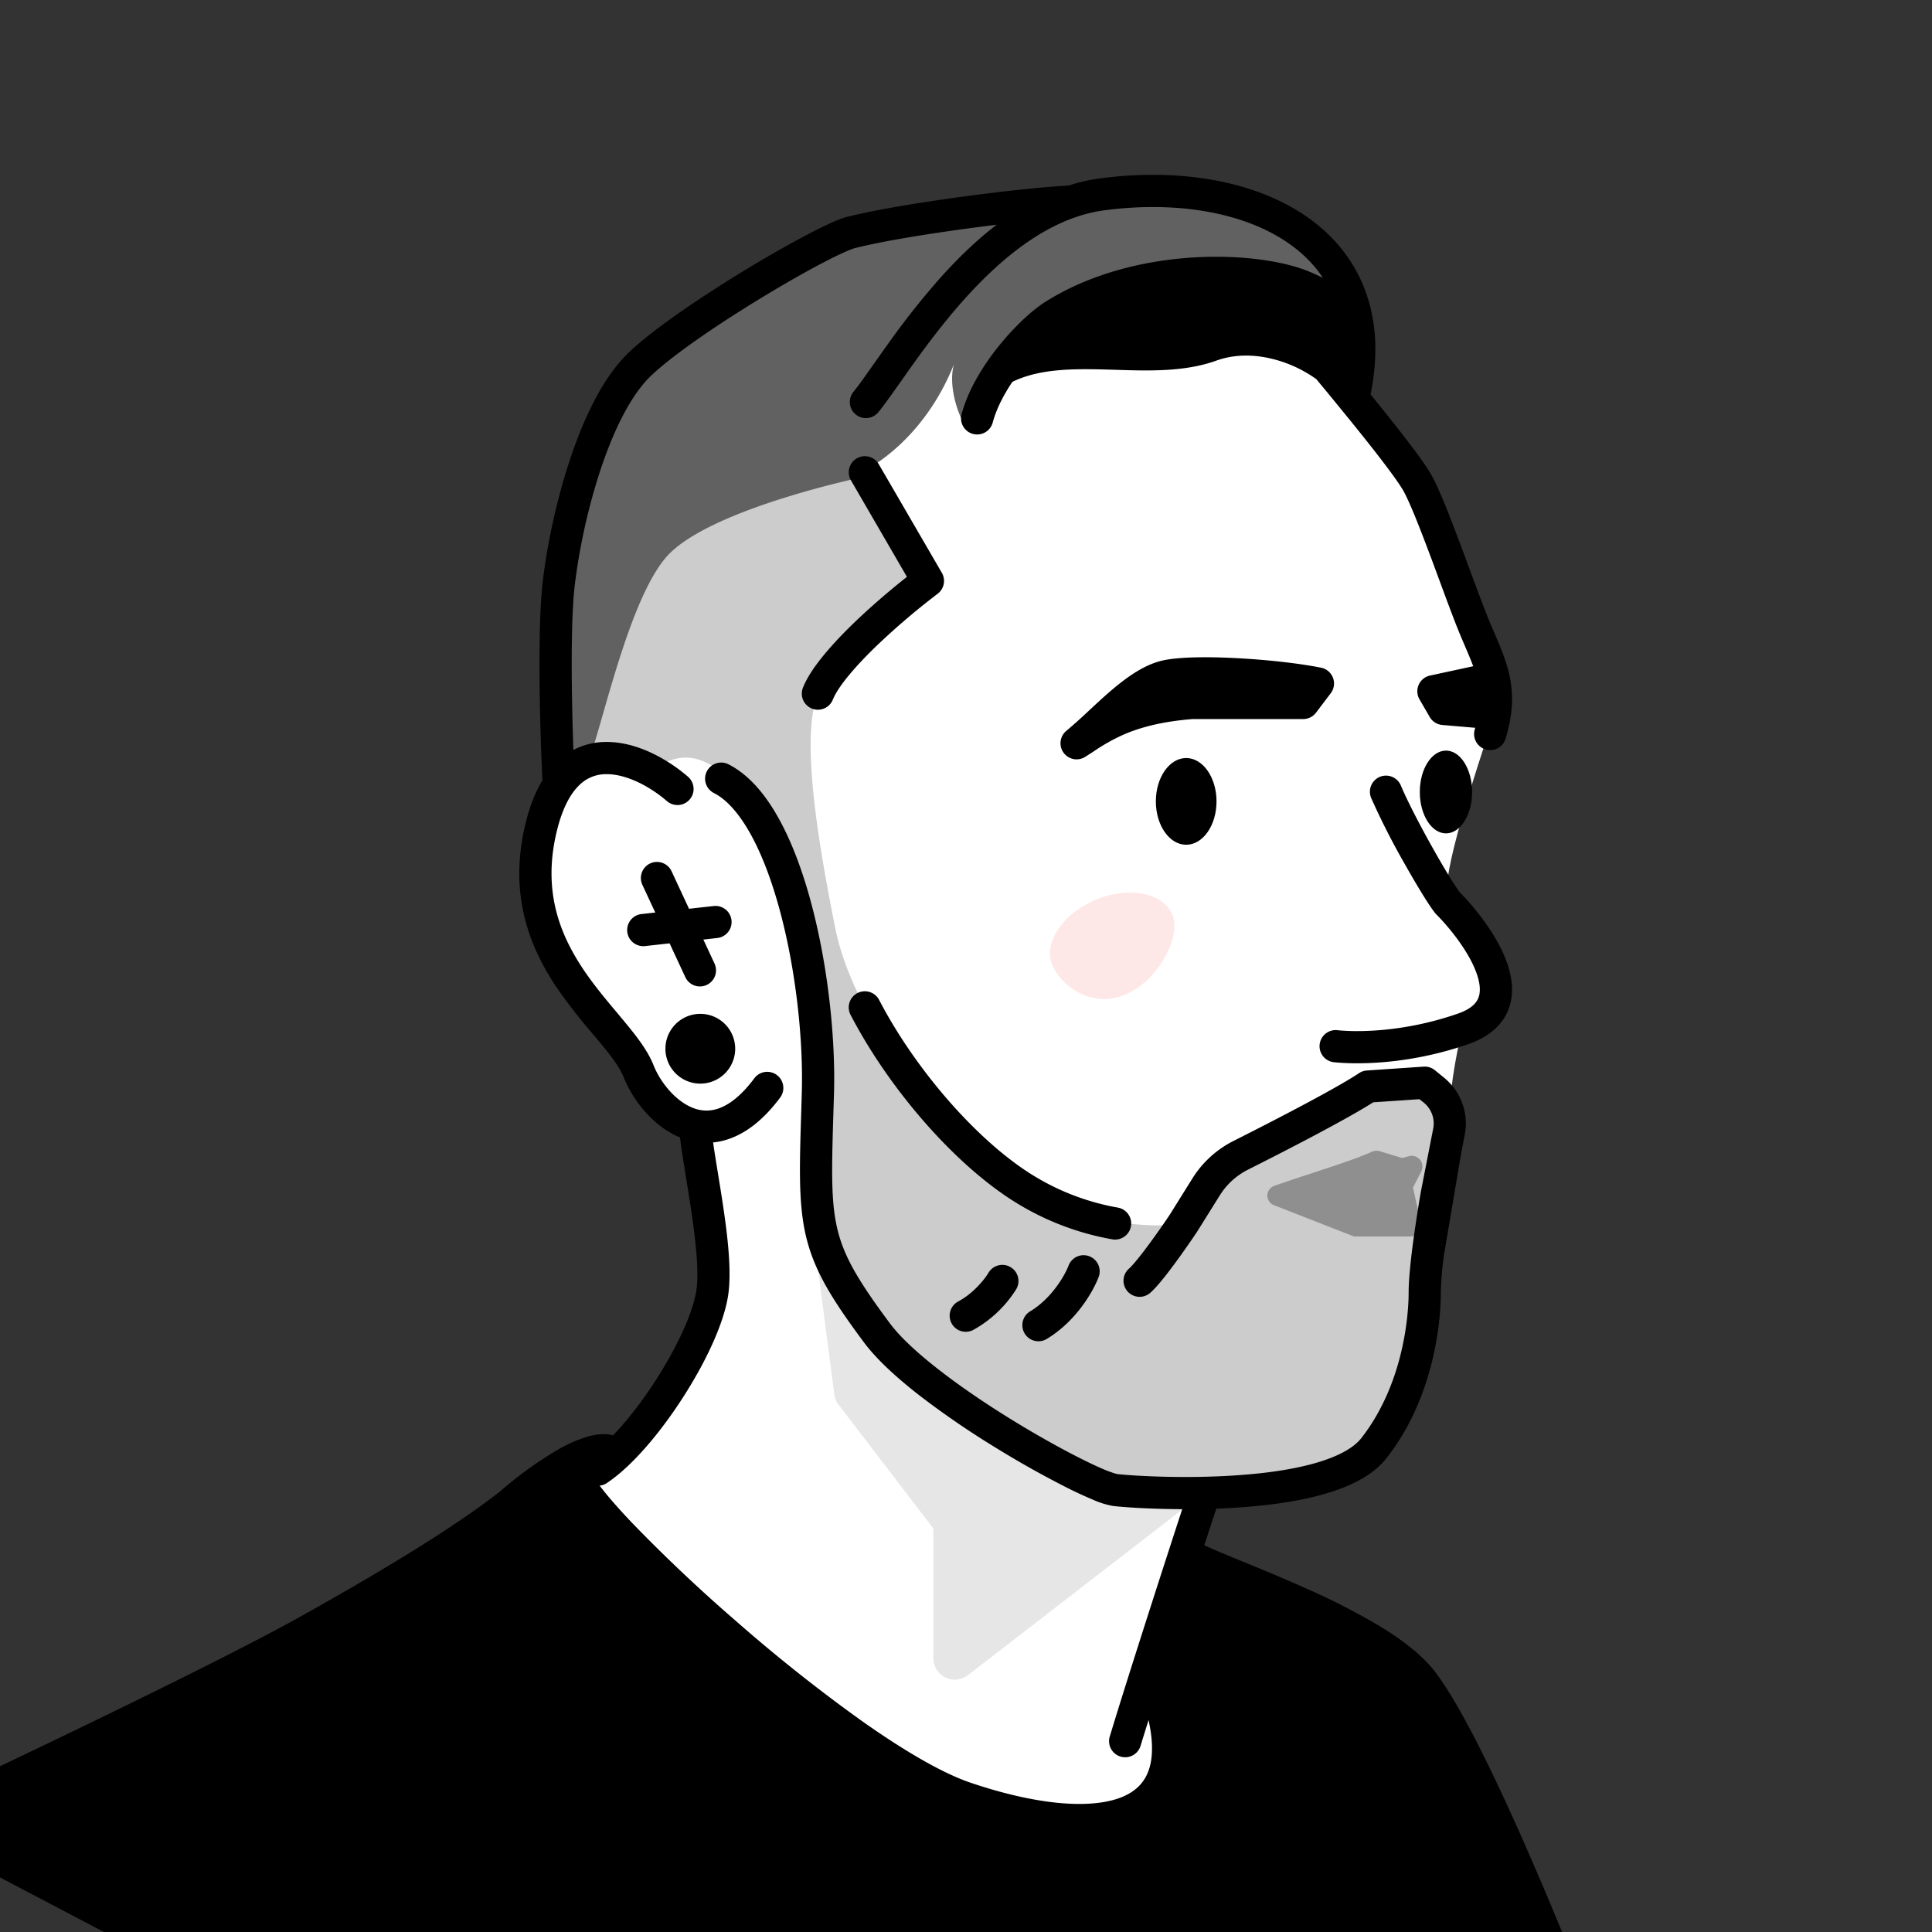
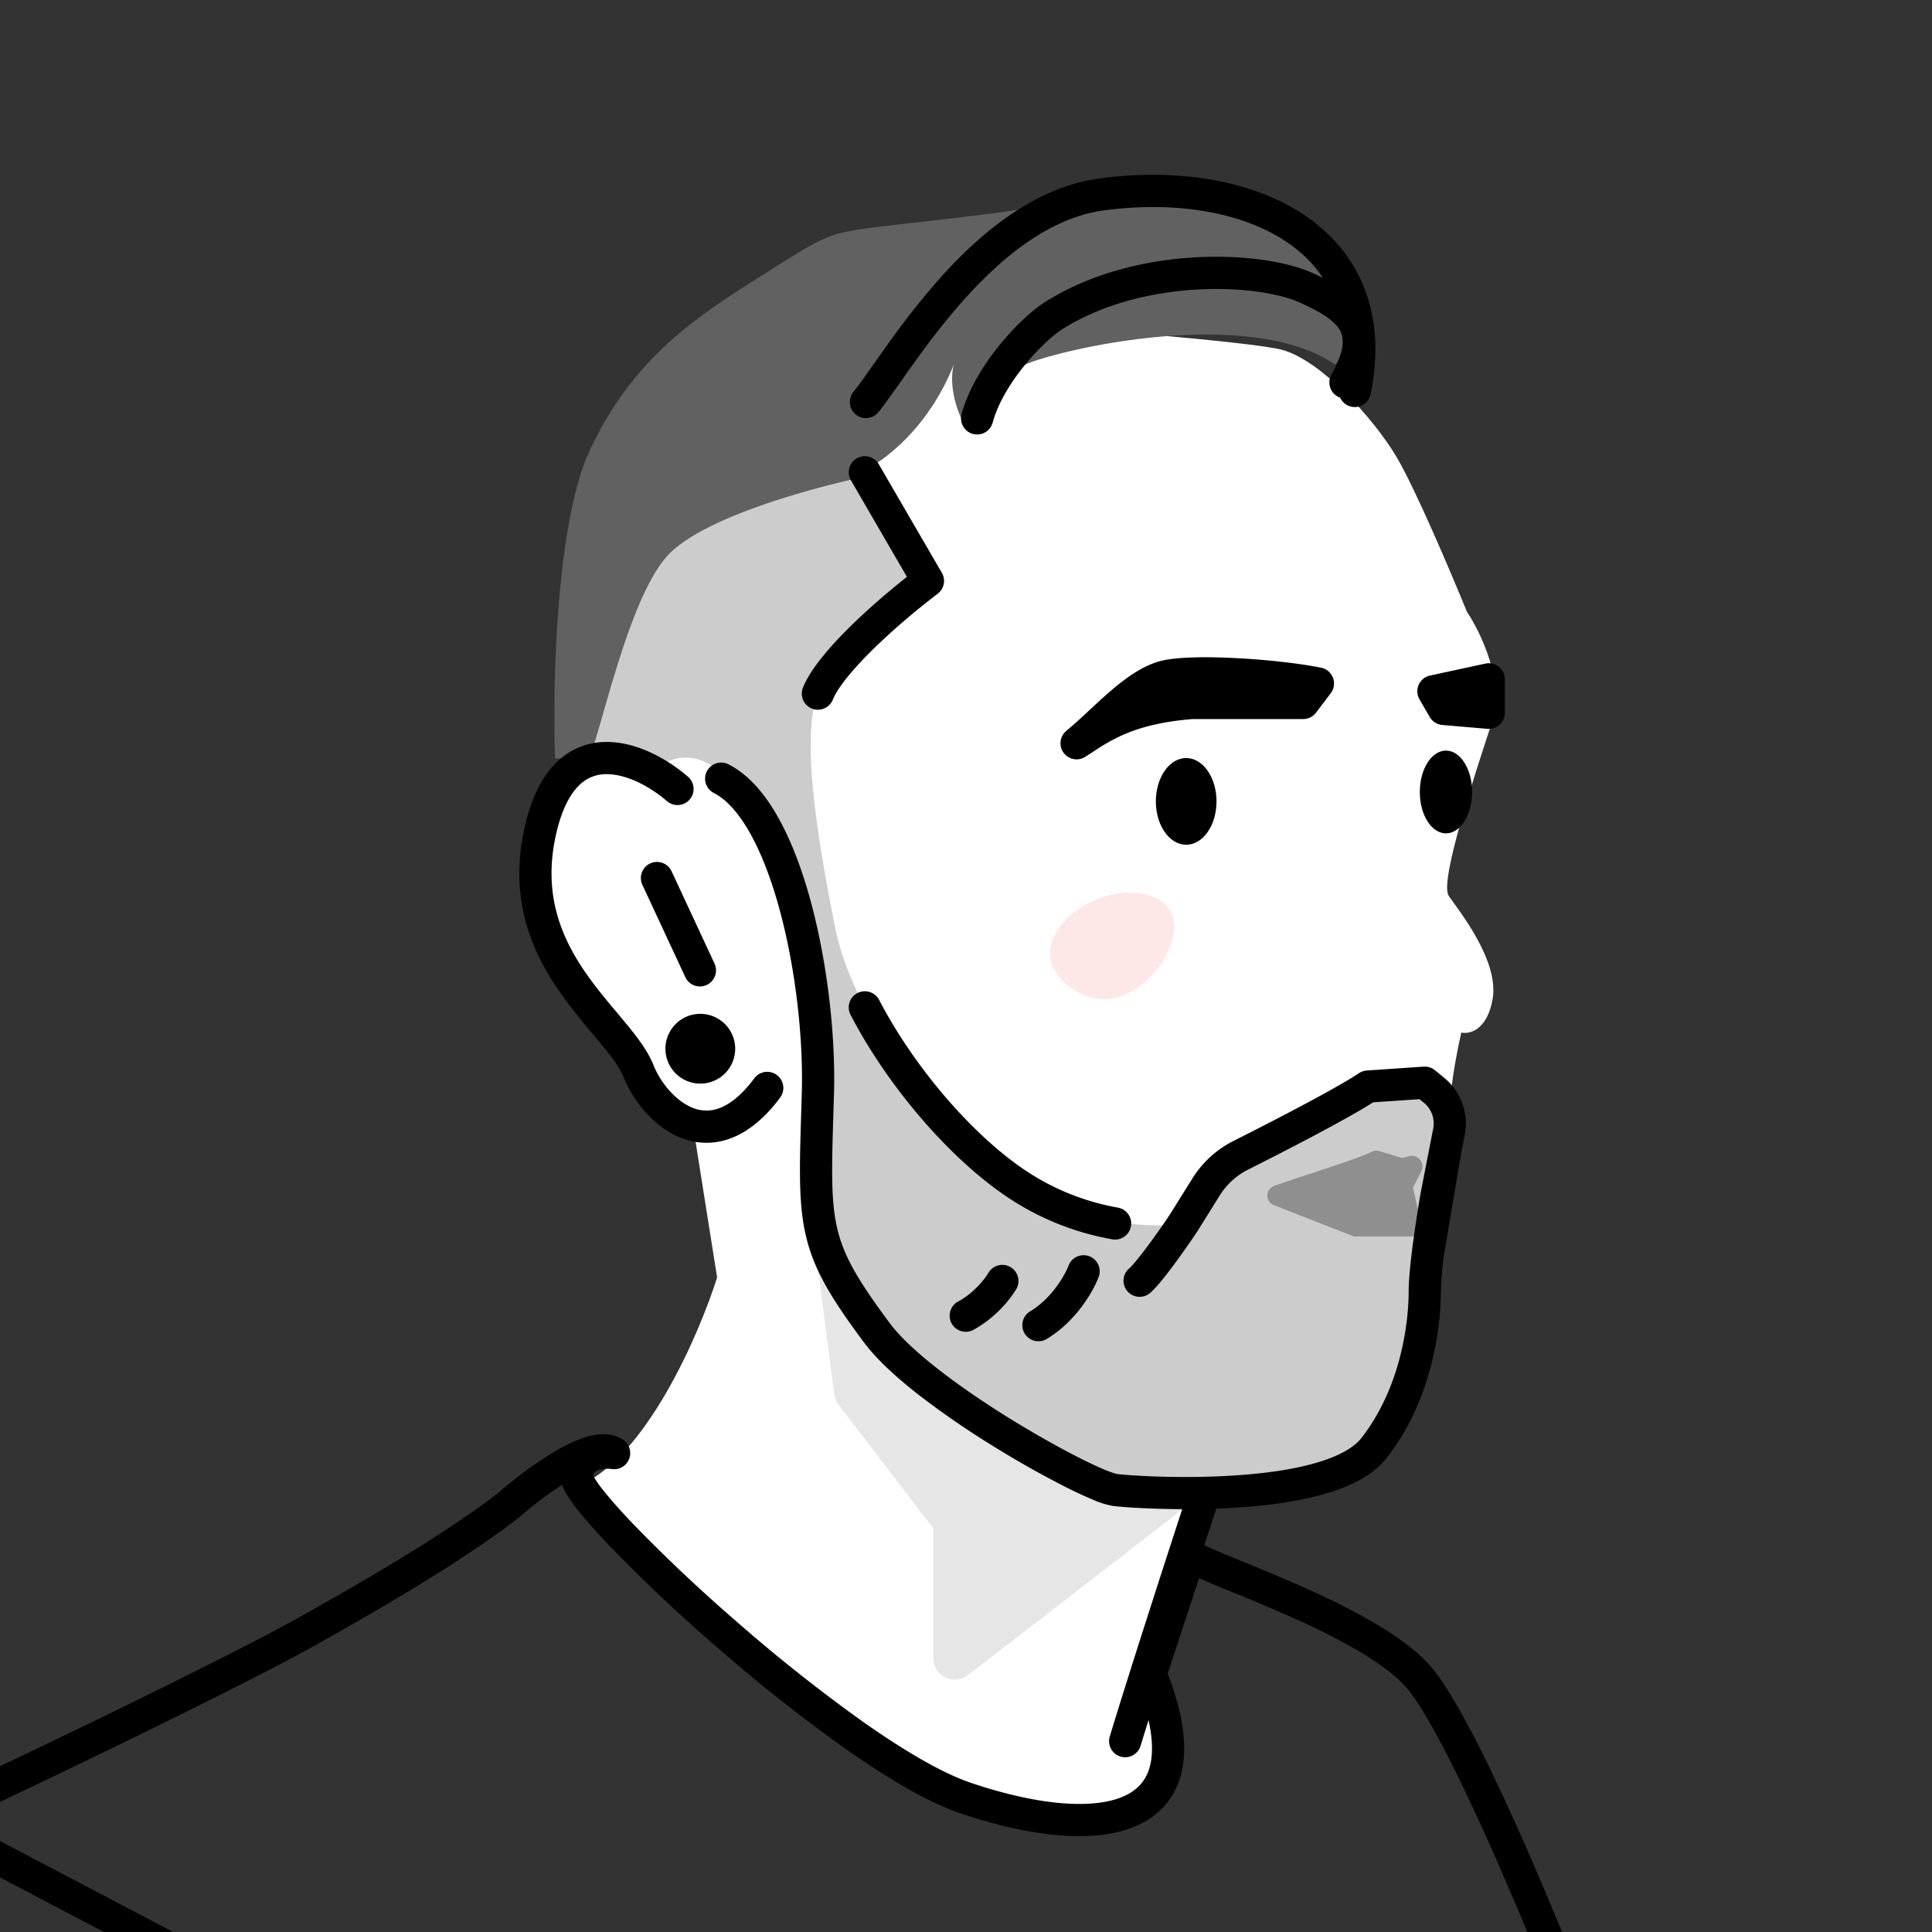
<svg xmlns="http://www.w3.org/2000/svg" width="45" height="45" fill="none">
  <rect width="100%" height="100%" fill="#333333" stroke="none" />
  <g clip-path="url(#a)">
    <path fill="#fff" d="m16.703 29.755-.54-3.403c-.833-.843-2.683-2.93-3.414-4.53-.73-1.6-.123-3.1.272-3.65l1.576-5.88 5.27-1.858.543-1.695 1.75-1.304c2.274.155 7.002.517 7.715.717.891.25 2.108 1.575 2.651 2.488.435.73 1.275 2.71 1.641 3.608.32.478.885 1.654.598 2.532-.359 1.097-1.25 3.749-1.022 4.085.229.337 1.185 1.51 1.022 2.413-.13.721-.54.815-.728.772-.116.503-.326 1.604-.24 1.977.11.468-.499 3.358-.63 4.684-.13 1.326-.988 3.119-1.988 3.662-.8.435-2.427.478-3.14.445l-1.304 4.52c1.032 1.457.25 2.902-.75 3.076-1 .174-1.937.039-3.348-.252-1.41-.29-3.652-2.199-5.311-3.527-1.328-1.062-3.126-3.126-3.86-4.025 1.56-.63 2.809-3.5 3.237-4.855Z" />
    <path fill="#616161" d="M13.727 10.512c-.808 1.742-.86 5.799-.796 7.156h1.838l5.744-5.499-.316-1.247s1.303-.64 2.02-2.43c-.139.492.102 1.231.312 1.484.063-.31.537-1.13 1.346-1.484.808-.354 5.192-1.381 7.228 0 .163-.21.42-.85.142-1.72-.346-1.085-.457-1.136-2.017-1.854l-.02-.009c-1.577-.726-2.745-.615-4.055-.284-1.31.332-4.45.6-5.192.726-.732.125-.88.219-2.249 1.086l-.056.035c-1.42.9-2.92 1.862-3.93 4.04Z" />
-     <path fill="#000" fill-rule="evenodd" d="M29.93 7.662c.534.151.974.406 1.228.606a.375.375 0 0 1 .058.058l.248.303c.232.281.549.666.855 1.05.431.539.883 1.123 1.044 1.425.192.358.455 1.047.705 1.718l.155.418c.2.54.385 1.04.522 1.36l.05.116c.153.354.302.7.374 1.067.084.427.066.873-.103 1.43a.375.375 0 0 1-.718-.216c.138-.456.143-.777.085-1.069-.056-.285-.172-.555-.332-.928l-.045-.105c-.146-.339-.34-.865-.54-1.407l-.15-.405c-.258-.69-.502-1.322-.664-1.625-.121-.226-.52-.75-.969-1.312-.303-.379-.61-.752-.84-1.033-.091-.11-.17-.204-.231-.28a2.985 2.985 0 0 0-.936-.45c-.433-.121-.923-.154-1.402.019-.73.262-1.57.236-2.329.212l-.205-.006c-.852-.024-1.604-.015-2.231.296a.375.375 0 0 1-.333-.672c.817-.405 1.753-.398 2.585-.374l.176.005c.798.024 1.494.045 2.083-.167.665-.24 1.322-.186 1.86-.034Zm2.208 10.433c.19-.08.41.01.49.2.157.373.448.932.735 1.443.281.502.535.913.642 1.05.25.25.786.864 1.052 1.52.136.336.224.738.105 1.124-.126.41-.456.711-.96.887-1.42.493-2.64.473-3.131.422a.375.375 0 1 1 .078-.746c.405.043 1.51.065 2.806-.385.345-.12.452-.275.49-.398.046-.148.025-.356-.083-.622-.215-.531-.686-1.072-.9-1.284a.356.356 0 0 1-.028-.03c-.147-.18-.44-.664-.725-1.17a16.888 16.888 0 0 1-.772-1.52.376.376 0 0 1 .2-.491Z" clip-rule="evenodd" />
    <path fill="#CCC" d="m27.56 28.497.836-1.337c.97-.48 2.824-1.424 3.466-1.852l1.323-.089.212.172a1 1 0 0 1 .352.968l-.087.448-.402 2.379a8.396 8.396 0 0 0-.075.909c0 .67-.157 2.323-1.185 3.636-1.029 1.313-5.421 1.048-6.027.974-.607-.073-4.84-2.14-5.652-3.765-.812-1.625-1.365-2.377-1.27-5.47.093-3.095-1.595-9.063-3.75-7.595 0-.494-1.497-.206-2.245 0l.738-.406c.33-.991.95-3.743 1.814-4.589.863-.845 3.24-1.5 4.561-1.785l1.444 2.436c-.72.542-2.238 1.825-2.563 2.626-.406 1 0 3.437.406 5.468.407 2.032 2.407 4.75 4.25 5.969 1.475.975 3.266 1.017 3.855.903Z" />
-     <path fill="#000" fill-rule="evenodd" d="M16.163 25.886a.375.375 0 0 1 .403.345c.02.263.082.639.153 1.077.04.249.085.518.126.798.109.731.202 1.547.11 2.096-.112.678-.547 1.574-1.062 2.37-.514.795-1.157 1.564-1.738 1.957a.375.375 0 1 1-.42-.62c.455-.31 1.033-.978 1.529-1.745.497-.768.864-1.56.952-2.085.069-.413-.001-1.11-.113-1.863-.036-.244-.077-.495-.116-.737-.075-.464-.146-.897-.169-1.19a.375.375 0 0 1 .345-.403Zm9.13-21.202a.375.375 0 0 1-.36.388c-.9.034-3.742.388-4.988.699a.36.36 0 0 1-.026.006s-.005 0-.017.004a2.631 2.631 0 0 0-.214.084 9.015 9.015 0 0 0-.498.243c-.391.204-.88.48-1.388.788-1.027.62-2.097 1.345-2.628 1.846-.49.463-.904 1.323-1.217 2.292a14.264 14.264 0 0 0-.574 2.633c-.121 1.09-.05 3.483.002 4.477a.375.375 0 1 1-.75.04c-.051-.986-.127-3.44.002-4.6.081-.726.281-1.774.606-2.78.32-.992.781-2.007 1.416-2.607.594-.561 1.727-1.321 2.755-1.943a27.05 27.05 0 0 1 1.43-.81c.203-.107.387-.197.54-.265.135-.06.276-.115.39-.138 1.308-.325 4.19-.682 5.13-.718a.375.375 0 0 1 .39.36Z" clip-rule="evenodd" />
    <path fill="#000" fill-rule="evenodd" d="M14.095 17.282c.757-.016 1.495.433 1.93.81a.375.375 0 0 1-.49.568c-.381-.33-.942-.638-1.425-.628a.879.879 0 0 0-.62.258c-.195.189-.39.52-.524 1.082-.332 1.381.072 2.393.633 3.225.245.362.514.683.774.992l.132.159c.285.341.573.7.716 1.06.156.396.512.84.921.998a.835.835 0 0 0 .617.004c.228-.085.506-.285.81-.694a.375.375 0 0 1 .602.449c-.362.485-.747.797-1.149.947a1.58 1.58 0 0 1-1.15-.006c-.666-.257-1.143-.903-1.348-1.421-.092-.231-.296-.499-.595-.857-.04-.05-.083-.1-.127-.151a12.663 12.663 0 0 1-.825-1.06c-.639-.947-1.136-2.174-.74-3.82.155-.649.401-1.126.73-1.445a1.629 1.629 0 0 1 1.128-.47Z" clip-rule="evenodd" />
    <path fill="#000" d="M17.124 24.427a.812.812 0 1 1-1.625 0 .812.812 0 0 1 1.625 0Z" />
    <path fill="#000" fill-rule="evenodd" d="M28.867 15.333c.687.038 1.411.12 1.903.219a.375.375 0 0 1 .226.594l-.343.453a.375.375 0 0 1-.3.149h-2.572c-.755.06-1.256.207-1.621.367a4.469 4.469 0 0 0-.694.392l-.19.122a.375.375 0 0 1-.438-.607 11.697 11.697 0 0 0 .53-.475c.159-.147.326-.303.496-.449.356-.305.78-.62 1.23-.717.405-.086 1.099-.086 1.773-.048Zm6.043.198c.089.072.14.179.14.292v.78a.375.375 0 0 1-.407.373l-1.049-.09a.375.375 0 0 1-.292-.184l-.239-.412a.375.375 0 0 1 .245-.555l1.288-.278a.375.375 0 0 1 .315.074Z" clip-rule="evenodd" />
    <path fill="#000" d="M28.335 18.666c0 .558-.316 1.01-.707 1.01-.39 0-.706-.452-.706-1.01s.316-1.01.706-1.01c.39 0 .707.452.707 1.01Zm5.953-.219c0 .533-.272.964-.608.964-.337 0-.61-.431-.61-.964 0-.532.273-.964.61-.964.336 0 .608.432.608.964Z" />
    <path fill="#000" fill-rule="evenodd" d="M28.101 34.631a.375.375 0 0 1 .24.473 341.16 341.16 0 0 0-1.77 5.542.375.375 0 1 1-.717-.217c.43-1.422 1.362-4.3 1.774-5.558a.375.375 0 0 1 .473-.24Z" clip-rule="evenodd" />
    <path fill="#000" fill-rule="evenodd" d="M19.956 10.676a.375.375 0 0 1 .512.136l1.47 2.531a.375.375 0 0 1-.1.488 16.7 16.7 0 0 0-1.395 1.187c-.248.238-.48.48-.667.706-.191.23-.319.426-.378.573a.375.375 0 0 1-.695-.282c.102-.253.287-.517.495-.769.211-.256.465-.52.726-.77.41-.393.851-.764 1.2-1.04l-1.304-2.248a.375.375 0 0 1 .136-.512Zm-3.493 7.292a.375.375 0 0 1 .504-.166c.489.248.876.724 1.182 1.281.31.564.56 1.252.753 1.98.386 1.456.562 3.127.523 4.417l-.01.327c-.042 1.363-.065 2.11.073 2.75.144.663.467 1.228 1.235 2.26.24.324.653.706 1.169 1.105.51.396 1.101.794 1.682 1.151.58.357 1.143.67 1.596.898.227.114.423.205.577.269a2.79 2.79 0 0 0 .25.088l.02.005c.282.034 1.508.118 2.785.03.639-.043 1.275-.128 1.806-.277.545-.152.915-.355 1.097-.586.953-1.217 1.105-2.77 1.105-3.406 0-.247.034-.6.077-.954.063-.506.15-1.047.204-1.36l.001-.007.29-1.485a.625.625 0 0 0-.22-.606l-.1-.08-1.077.073c-.614.391-1.959 1.087-2.912 1.566a1.65 1.65 0 0 0-.66.599l-.534.855-.007.01a20.16 20.16 0 0 1-.517.736c-.189.255-.407.535-.564.672a.375.375 0 0 1-.494-.565c.085-.074.255-.283.455-.553.188-.254.377-.527.494-.702l.531-.851a2.4 2.4 0 0 1 .959-.87c1.016-.512 2.4-1.23 2.918-1.576a.375.375 0 0 1 .183-.062l1.322-.09a.375.375 0 0 1 .262.083l.212.173c.395.32.581.832.484 1.33l-.086.444-.4 2.366a8.027 8.027 0 0 0-.071.854c0 .705-.16 2.458-1.265 3.868-.333.425-.897.682-1.484.846-.6.169-1.294.259-1.958.304-1.327.09-2.6.005-2.926-.035a1.982 1.982 0 0 1-.465-.144 9.557 9.557 0 0 1-.628-.291 22.656 22.656 0 0 1-1.654-.93 20.22 20.22 0 0 1-1.748-1.197c-.532-.413-1.008-.844-1.31-1.25-.777-1.044-1.187-1.718-1.367-2.55-.159-.734-.132-1.578-.091-2.88l.011-.377c.037-1.218-.13-2.817-.498-4.202-.184-.693-.414-1.318-.685-1.811-.275-.5-.57-.825-.864-.974a.375.375 0 0 1-.165-.503Zm3.508 5.163a.375.375 0 0 1 .506.16c.814 1.564 2.177 3.157 3.436 3.99a5.631 5.631 0 0 0 2.121.846.375.375 0 1 1-.123.74 6.376 6.376 0 0 1-2.411-.96c-1.385-.916-2.828-2.614-3.689-4.27a.375.375 0 0 1 .16-.506Zm4.742-15.444c.922-.592 2.053-.87 3.097-.939 1.053-.069 1.964.08 2.436.287.552.243.846.446.965.661.093.17.125.45-.192 1.017a.375.375 0 1 0 .654.366c.368-.658.473-1.24.194-1.745-.253-.46-.776-.746-1.319-.985-.621-.273-1.664-.423-2.787-.35-1.13.074-2.397.377-3.458 1.06l-.007.005c-.308.208-.705.583-1.059 1.029-.353.445-.688.992-.84 1.554a.375.375 0 1 0 .725.195c.114-.425.383-.88.703-1.283.317-.4.659-.716.888-.872Z" clip-rule="evenodd" />
-     <path fill="#000" d="M13.439 34.401c.016-.543.583-.597.864-.555-.477-.33-1.804.645-2.408 1.173-.989.783-2.615 1.791-4.756 2.986-1.713.955-5.75 2.896-7.556 3.747l-.267 1.194 7.37 3.87 30.246.576c-.837-2.196-2.775-6.921-3.83-8.255-1.053-1.334-4.703-2.491-5.396-2.903l-.906 2.759c1.515 3.754-1.482 3.85-4.323 2.882s-9.059-6.794-9.038-7.474Z" />
    <path fill="#000" fill-rule="evenodd" d="M13.094 34.583a8.63 8.63 0 0 0-.967.73c-1.013.803-2.662 1.824-4.805 3.02-1.676.933-5.539 2.794-7.413 3.68l-.165.734 7.038 3.696 29.6.564a95.661 95.661 0 0 0-1.626-3.913c-.725-1.633-1.455-3.102-1.947-3.725-.222-.28-.602-.575-1.09-.87a15.256 15.256 0 0 0-1.604-.817 47.253 47.253 0 0 0-1.564-.661 27.92 27.92 0 0 1-.623-.261l-.73 2.221c.351.91.46 1.661.332 2.26-.142.657-.558 1.083-1.117 1.31-.538.22-1.202.254-1.888.183-.692-.072-1.44-.256-2.17-.504-.763-.26-1.72-.832-2.708-1.53a38.616 38.616 0 0 1-3.009-2.387 37.996 37.996 0 0 1-2.467-2.335c-.316-.333-.579-.63-.764-.872a2.939 2.939 0 0 1-.228-.336 1.103 1.103 0 0 1-.077-.162l-.008-.025Zm.62-1.13c.231-.06.543-.094.802.084a.375.375 0 0 1-.267.68.68.68 0 0 0-.33.032.176.176 0 0 0-.077.054.15.15 0 0 0-.025.07 2.231 2.231 0 0 0 .185.276c.162.212.404.488.712.813a37.25 37.25 0 0 0 2.417 2.285 37.87 37.87 0 0 0 2.948 2.341c.977.69 1.862 1.208 2.519 1.432.691.235 1.383.403 2.005.468.628.065 1.151.022 1.527-.13.356-.146.583-.387.667-.774.089-.416.022-1.043-.345-1.951a.375.375 0 0 1-.008-.257l.905-2.758a.375.375 0 0 1 .548-.206c.144.085.468.222.939.415l.13.053c.428.176.938.385 1.456.618a15.84 15.84 0 0 1 1.684.86c.514.31.986.66 1.291 1.046.562.711 1.328 2.273 2.044 3.885a96.423 96.423 0 0 1 1.841 4.47.375.375 0 0 1-.357.508l-30.246-.576a.375.375 0 0 1-.167-.043l-7.37-3.87a.375.375 0 0 1-.192-.414l.267-1.194a.375.375 0 0 1 .206-.258c1.808-.852 5.834-2.787 7.533-3.735 2.134-1.19 3.735-2.184 4.699-2.946a8.878 8.878 0 0 1 1.305-.945 3.25 3.25 0 0 1 .754-.333Z" clip-rule="evenodd" />
    <path fill="#000" d="m32.662 26.972.154-.042a.25.25 0 0 1 .288.356l-.193.376.187.834a.25.25 0 0 1-.244.304h-1.317l-1.86-.727a.24.24 0 0 1 .003-.452c.864-.304 1.782-.57 2.27-.793a.263.263 0 0 1 .185-.014l.527.158Z" opacity=".3" />
    <path fill="#000" fill-rule="evenodd" d="M29.963 5.632c-1.032-.693-2.581-.954-4.243-.733-1.236.164-2.34 1.047-3.259 2.072-.454.506-.85 1.033-1.183 1.497-.105.146-.205.29-.3.425-.2.281-.373.528-.509.695a.375.375 0 1 1-.583-.471c.12-.149.27-.36.456-.626.099-.139.207-.293.327-.46a18.47 18.47 0 0 1 1.233-1.56c.95-1.06 2.207-2.115 3.72-2.316 1.774-.236 3.527.027 4.76.855.62.417 1.11.98 1.39 1.689.281.709.344 1.54.152 2.482a.375.375 0 0 1-.735-.15c.168-.824.105-1.504-.114-2.056-.218-.552-.6-1-1.112-1.343ZM25.37 29.26a.375.375 0 0 1 .22.483c-.12.32-.515 1.027-1.213 1.446a.375.375 0 0 1-.386-.643c.509-.305.816-.85.897-1.066a.375.375 0 0 1 .483-.22Zm-1.835.253c.18.104.24.334.136.513a2.76 2.76 0 0 1-.993.946.375.375 0 1 1-.356-.66c.364-.196.626-.536.7-.664a.375.375 0 0 1 .514-.135Zm-8.391-9.402a.375.375 0 0 1 .498.182l.997 2.143a.375.375 0 1 1-.68.316l-.997-2.143a.375.375 0 0 1 .182-.498Z" clip-rule="evenodd" />
-     <path fill="#000" fill-rule="evenodd" d="M17.038 21.434a.375.375 0 0 1-.331.414l-1.682.188a.375.375 0 1 1-.083-.746l1.682-.187a.375.375 0 0 1 .414.331Z" clip-rule="evenodd" />
-     <path fill="#000" d="M26.118 6.715c-1.39.225-2.239 1.19-2.49 1.644.752-.086 2.439-.234 3.171-.14.917.117 1.457-.235 2.443-.305.79-.057 1.817.54 2.232.845.244-.752-.024-1.331-.188-1.527-1.427-1.123-3.413-.801-5.146-.52l-.022.003Z" />
    <path fill="#000" d="m19.432 32.477-.512-3.94 1.97 3.104 4.53 2.726 2.393.58-5.267 4.07a.5.5 0 0 1-.806-.395v-3.02l-2.209-2.885a.5.5 0 0 1-.099-.24Z" opacity=".1" />
    <path fill="#FED1D0" d="M27.285 21.259c-.259-.501-1.084-.62-1.844-.267s-1.165 1.046-.906 1.546c.259.501.965.96 1.724.607.76-.354 1.285-1.386 1.026-1.886Z" opacity=".5" />
  </g>
  <defs>
    <clipPath id="a">
      <path fill="#fff" d="M45 0H0v45h45z" />
    </clipPath>
  </defs>
</svg>